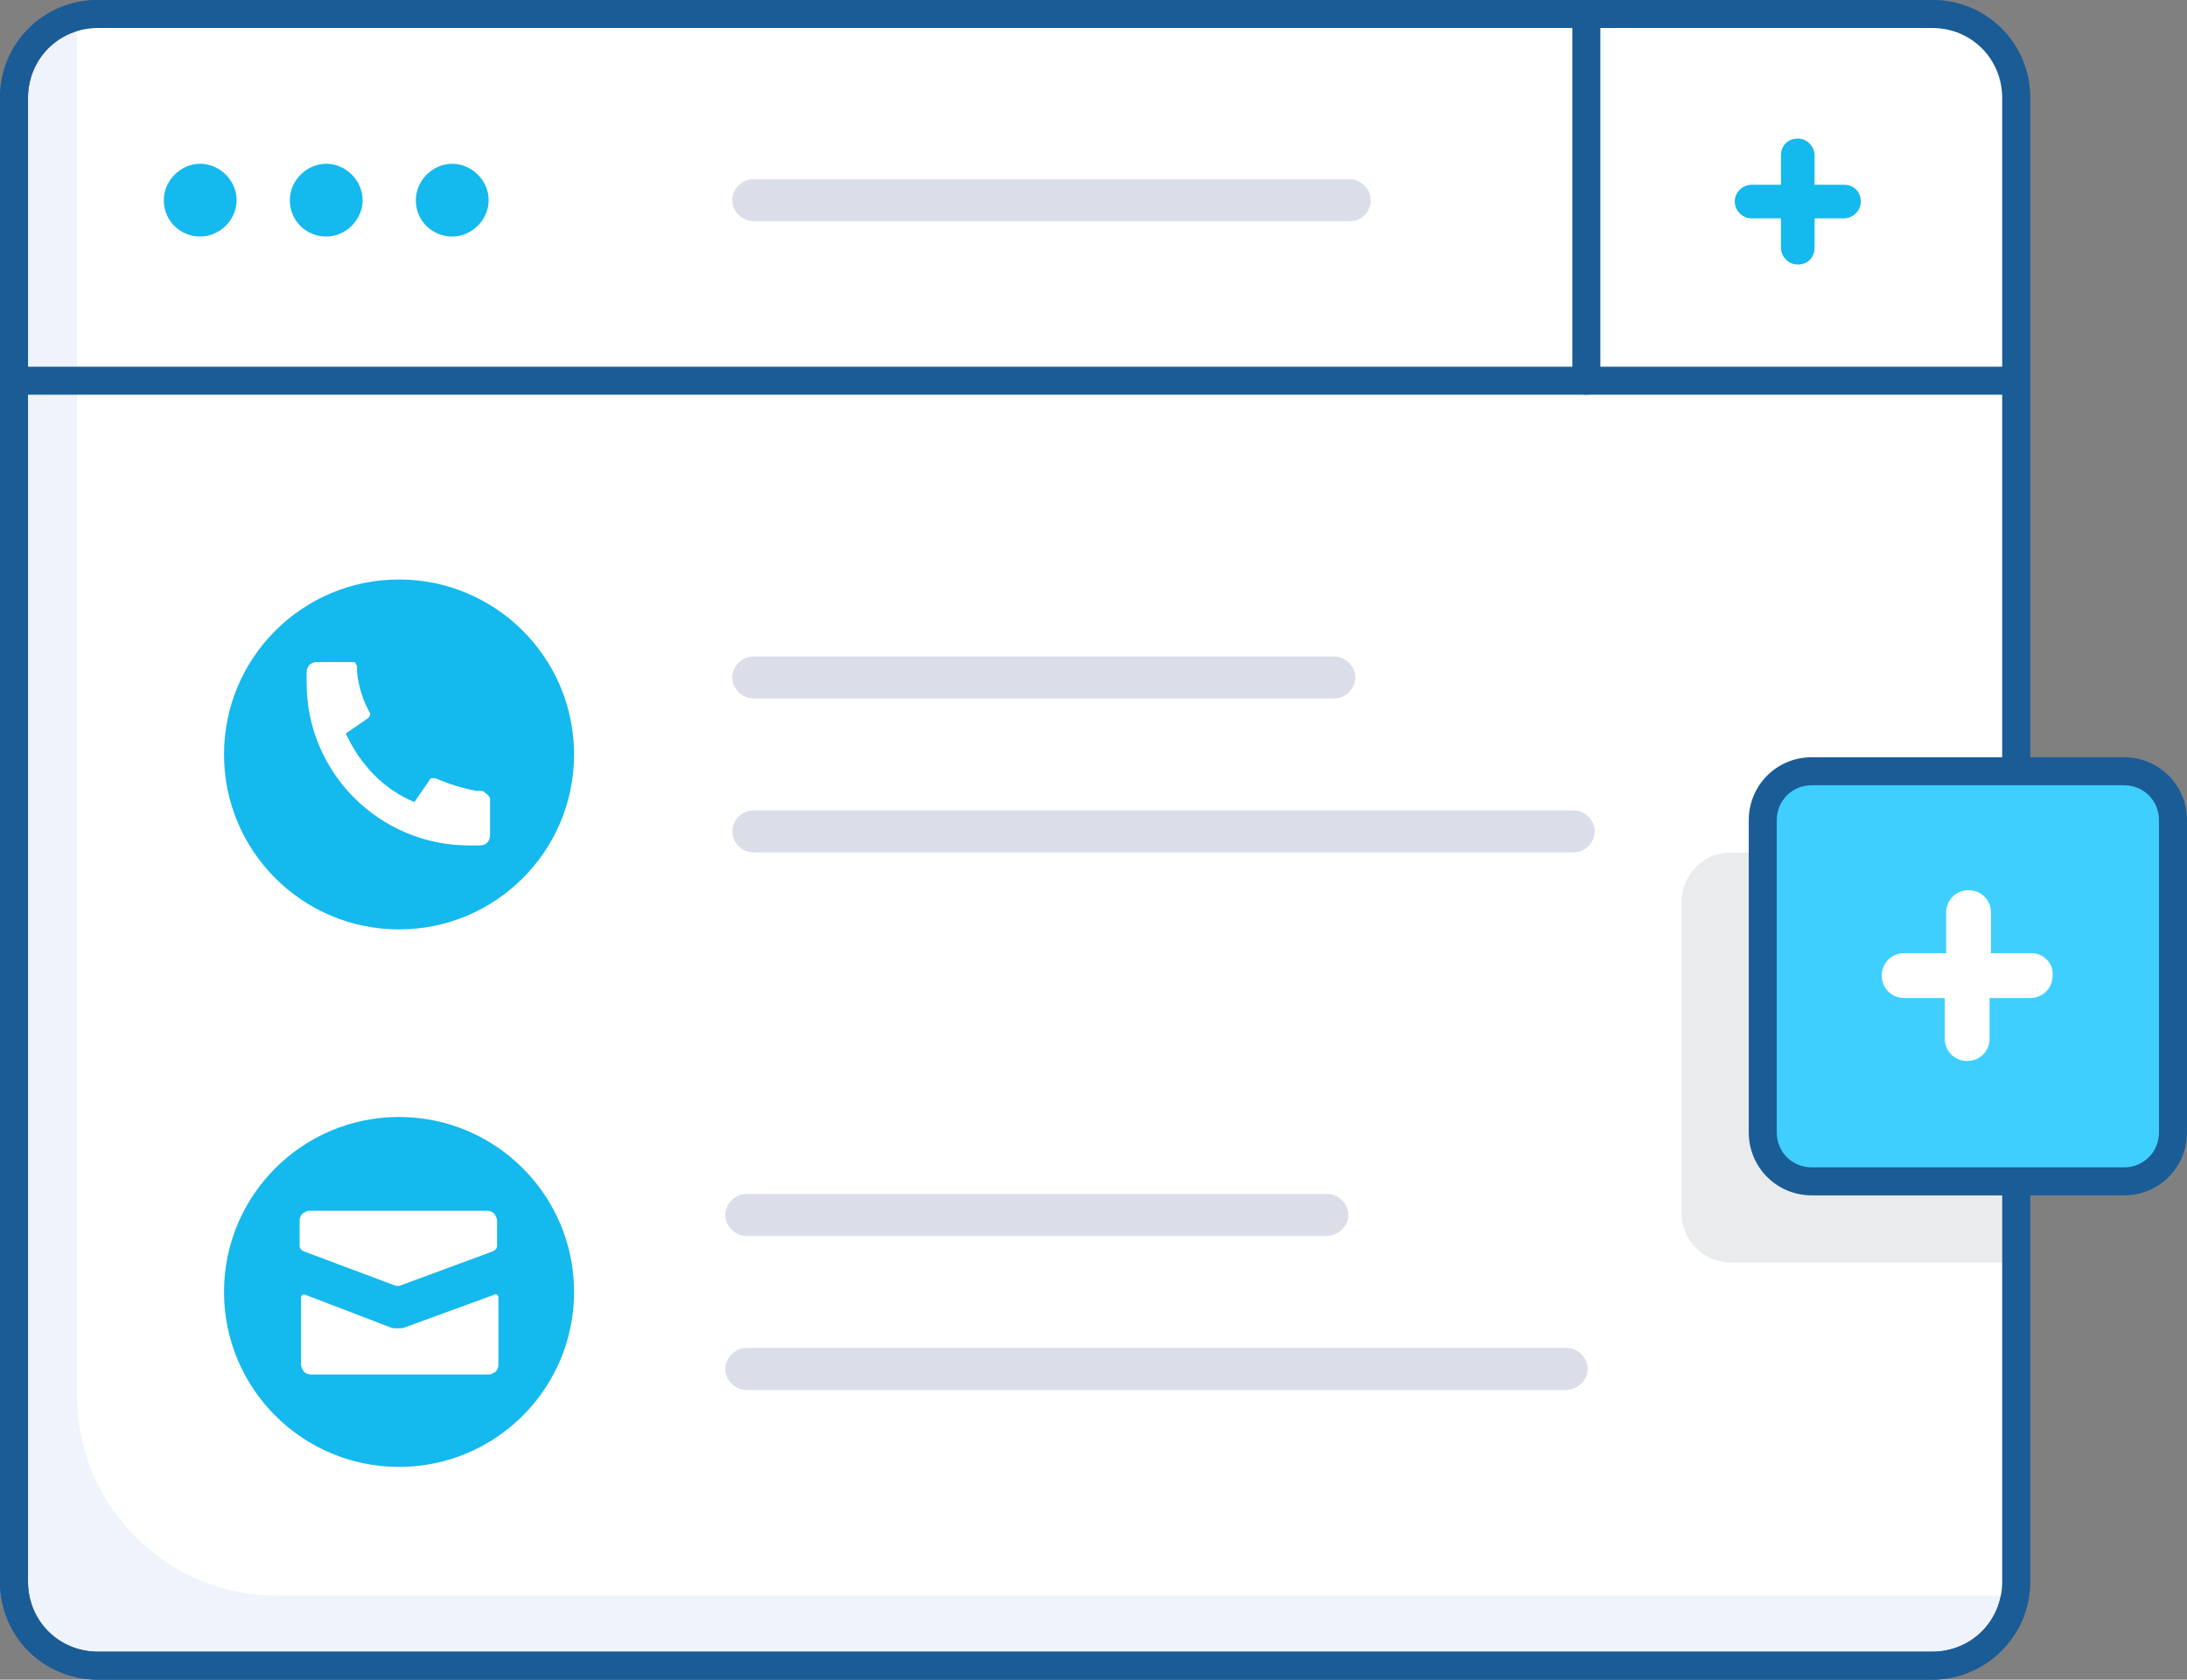
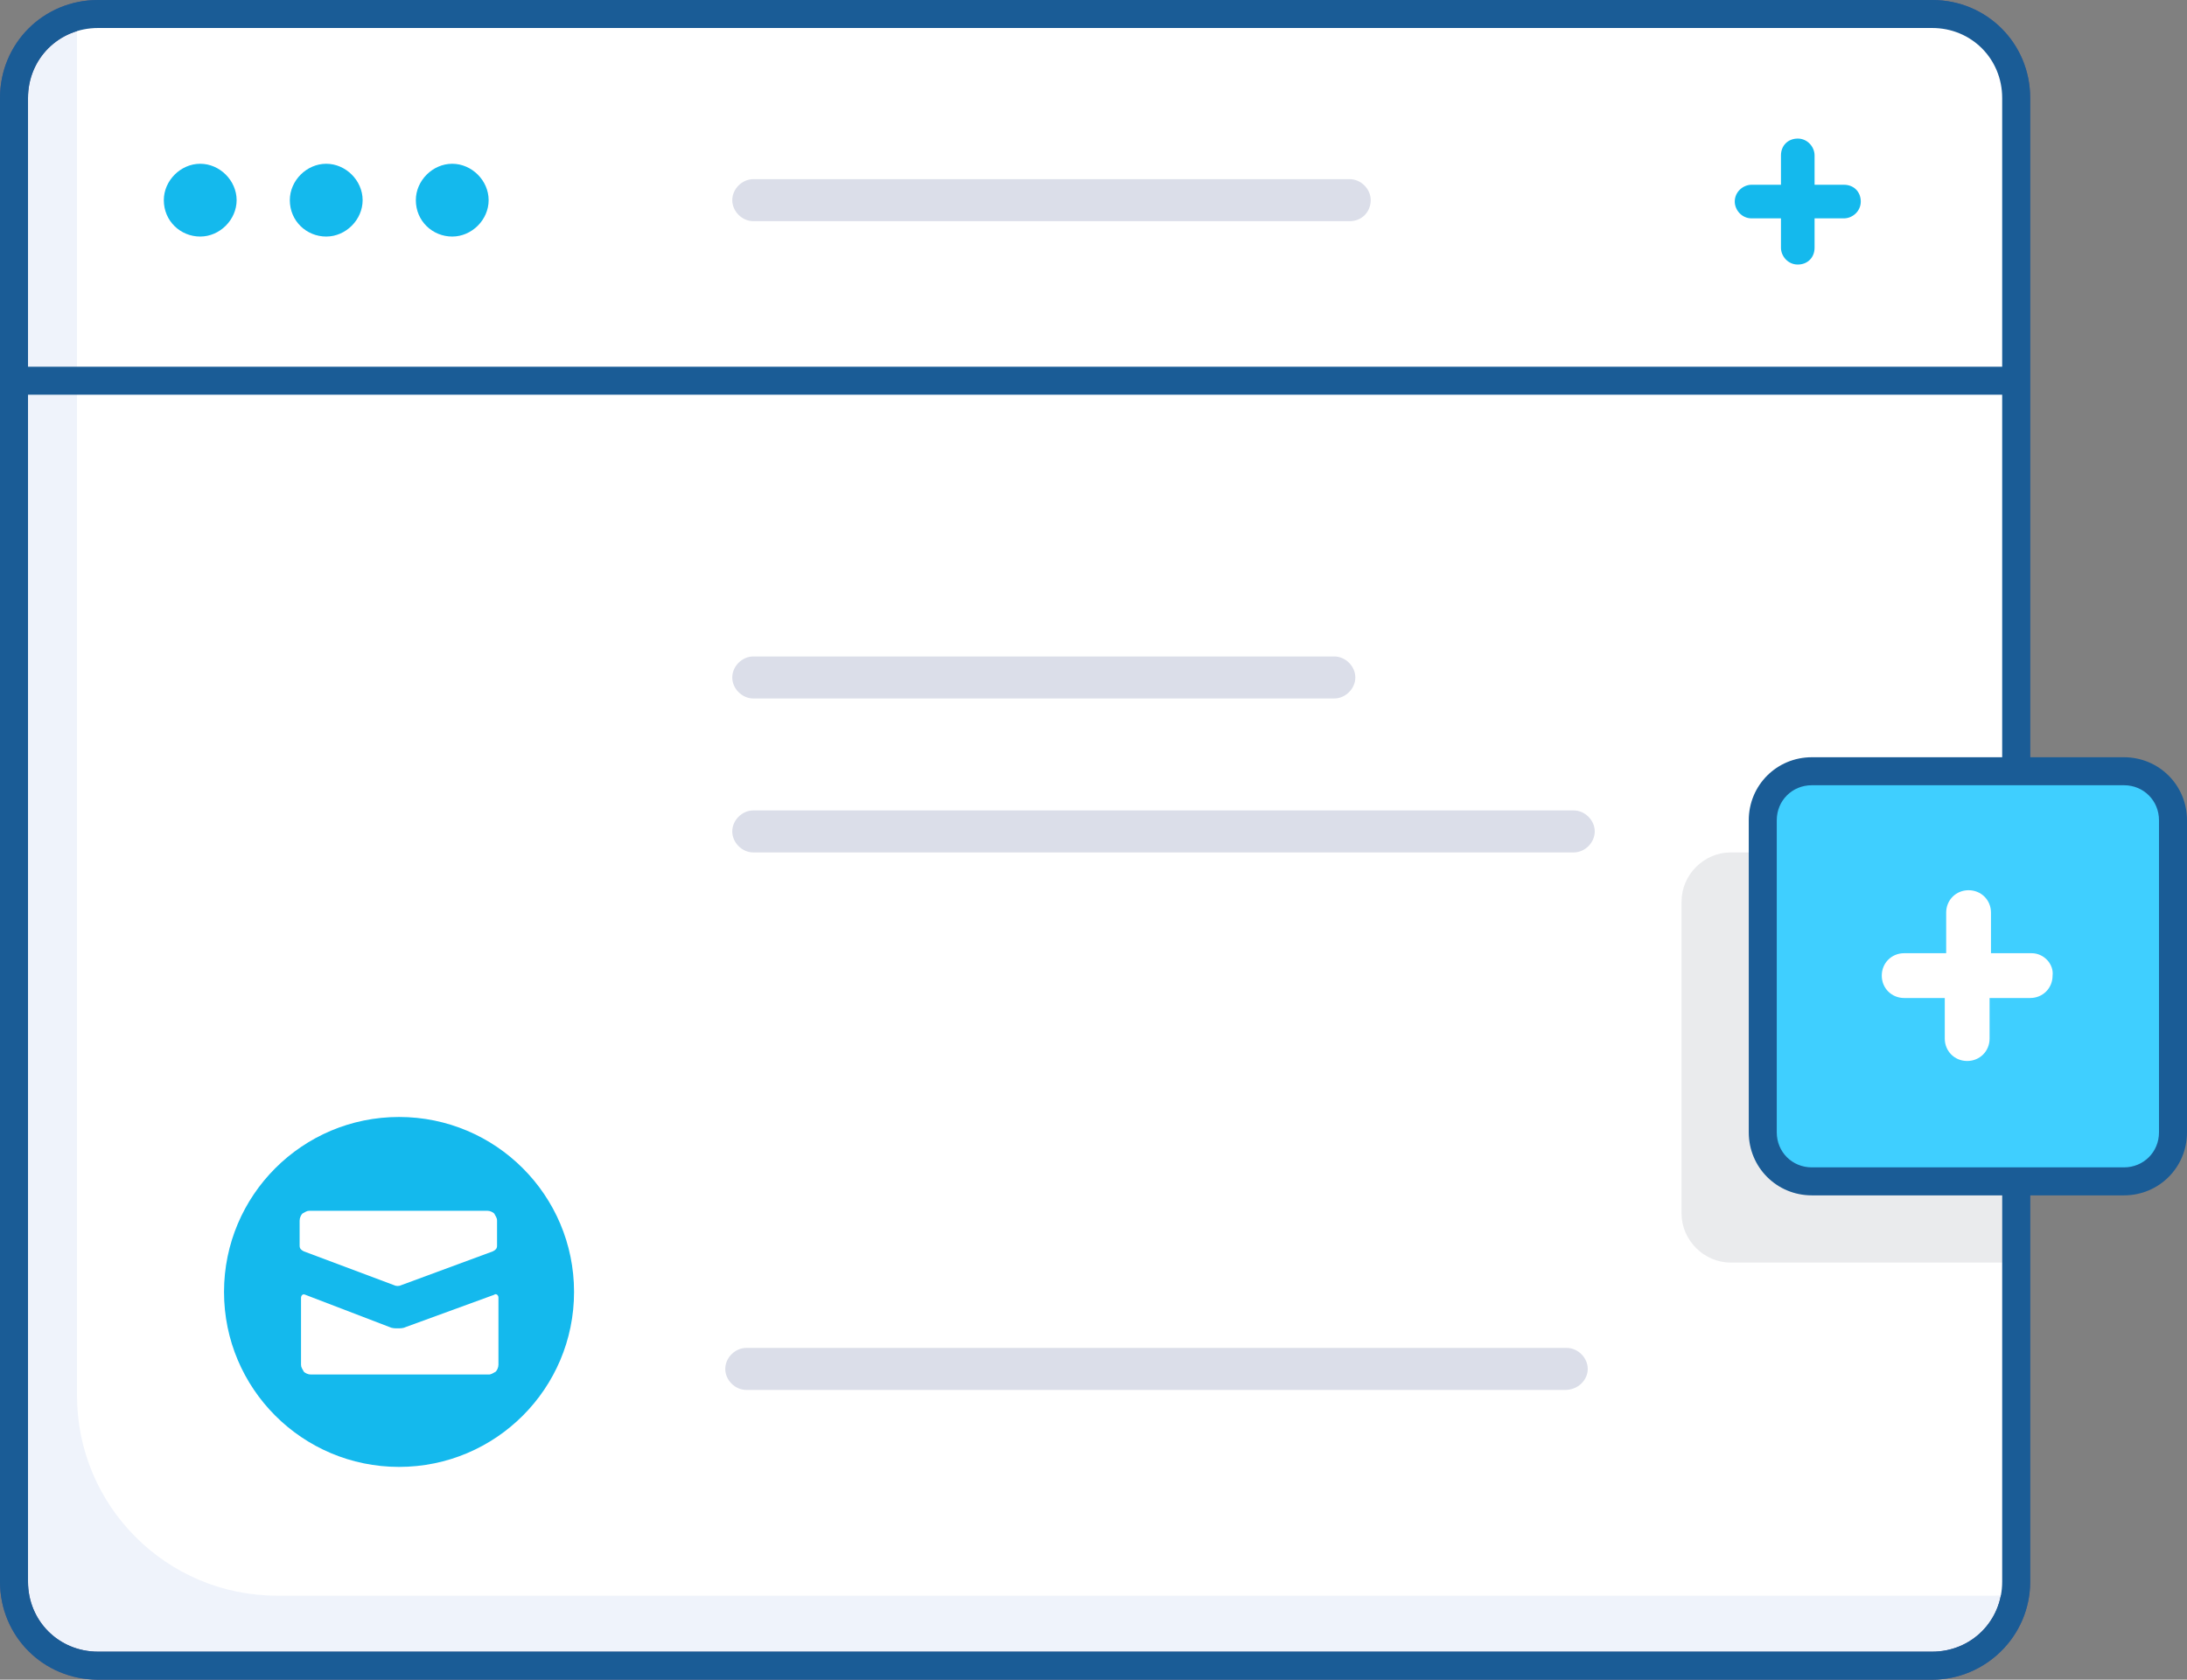
<svg xmlns="http://www.w3.org/2000/svg" version="1.1" id="Layer_1" x="0px" y="0px" viewBox="0 0 156.2 120" style="enable-background:new 0 0 156.2 120;" xml:space="preserve">
  <rect x="0" y="0" width="156.2" height="120" fill="#808080" stroke="none" />
  <style type="text/css"> .st0{fill:#EFF3FB;} .st1{fill:#465991;} .st2{fill:#FFFFFF;} .st3{fill:none;} .st4{fill:#1A5C96;} .st5{fill:#14B9ED;} .st6{fill:#DBDEE9;} .st7{opacity:0.1;} .st8{fill:#2A324B;} .st9{fill:#3FCFFF;} </style>
  <g>
    <g>
      <path class="st0" d="M144,7v106c0,3.3-2.7,6-6,6H7c-3.3,0-6-2.7-6-6V7c0-3.3,2.7-6,6-6h131C141.3,1,144,3.7,144,7z" />
      <path class="st1" d="M138,120H7c-3.9,0-7-3.1-7-7V7c0-3.9,3.1-7,7-7h131c3.9,0,7,3.1,7,7v106C145,116.9,141.8,120,138,120z M7,2 C4.2,2,2,4.2,2,7v106c0,2.8,2.2,5,5,5h131c2.8,0,5-2.2,5-5V7c0-2.8-2.2-5-5-5H7z" />
    </g>
    <g>
      <path class="st2" d="M144,7v106c0,0.3,0,0.5-0.1,0.8c-0.5,0.1-0.9,0.2-1.4,0.2H19.8c-7.9,0-14.3-6.4-14.3-14.3V2 c0-0.3,0-0.5,0.1-0.8C6,1.1,6.5,1,7,1h131C141.3,1,144,3.7,144,7z" />
    </g>
    <g>
      <path class="st3" d="M144,7v106c0,0.3,0,0.5-0.1,0.8c-0.4,2.9-2.9,5.2-5.9,5.2H7c-3.3,0-6-2.7-6-6V7c0-2.8,1.9-5.2,4.6-5.8 C6,1.1,6.5,1,7,1h131C141.3,1,144,3.7,144,7z" />
    </g>
    <g>
      <path class="st4" d="M138,120H7c-3.9,0-7-3.1-7-7V7c0-3.9,3.1-7,7-7h131c3.9,0,7,3.1,7,7v106C145,116.9,141.8,120,138,120z M7,2 C4.2,2,2,4.2,2,7v106c0,2.8,2.2,5,5,5h131c2.8,0,5-2.2,5-5V7c0-2.8-2.2-5-5-5H7z" />
    </g>
    <g id="browser_btns_00000078760416231122862330000014156275435816846499_">
      <g>
        <path class="st5" d="M11.7,14.3c0-1.4,1.2-2.6,2.6-2.6c1.4,0,2.6,1.2,2.6,2.6s-1.2,2.6-2.6,2.6C12.9,16.9,11.7,15.8,11.7,14.3z" />
      </g>
      <g>
        <path class="st5" d="M20.7,14.3c0-1.4,1.2-2.6,2.6-2.6c1.4,0,2.6,1.2,2.6,2.6s-1.2,2.6-2.6,2.6C21.9,16.9,20.7,15.8,20.7,14.3z" />
      </g>
      <g>
        <path class="st5" d="M29.7,14.3c0-1.4,1.2-2.6,2.6-2.6c1.4,0,2.6,1.2,2.6,2.6s-1.2,2.6-2.6,2.6C30.9,16.9,29.7,15.8,29.7,14.3z" />
      </g>
    </g>
    <g>
      <line class="st2" x1="113.3" y1="1" x2="113.3" y2="27.2" />
-       <path class="st4" d="M113.3,28.2c-0.6,0-1-0.4-1-1V1c0-0.6,0.4-1,1-1s1,0.4,1,1v26.2C114.3,27.8,113.9,28.2,113.3,28.2z" />
    </g>
    <g>
      <line class="st2" x1="1.7" y1="27.2" x2="143.2" y2="27.2" />
      <path class="st4" d="M143.2,28.2H1.7c-0.6,0-1-0.4-1-1s0.4-1,1-1h141.5c0.6,0,1,0.4,1,1S143.8,28.2,143.2,28.2z" />
    </g>
    <g>
      <path class="st5" d="M131.7,13.2h-2.1v-2.1c0-0.6-0.5-1.2-1.2-1.2s-1.2,0.5-1.2,1.2v2.1h-2.1c-0.6,0-1.2,0.5-1.2,1.2 c0,0.6,0.5,1.2,1.2,1.2h2.1v2.1c0,0.6,0.5,1.2,1.2,1.2s1.2-0.5,1.2-1.2v-2.1h2.1c0.6,0,1.2-0.5,1.2-1.2 C132.9,13.7,132.4,13.2,131.7,13.2z" />
    </g>
    <g>
      <path class="st6" d="M96.4,15.8H53.8c-0.8,0-1.5-0.7-1.5-1.5s0.7-1.5,1.5-1.5h42.6c0.8,0,1.5,0.7,1.5,1.5S97.3,15.8,96.4,15.8z" />
    </g>
    <g>
      <g>
        <g>
          <g>
            <path class="st6" d="M95.3,49.9H53.8c-0.8,0-1.5-0.7-1.5-1.5s0.7-1.5,1.5-1.5h41.5c0.8,0,1.5,0.7,1.5,1.5S96.1,49.9,95.3,49.9z " />
          </g>
          <g>
            <path class="st6" d="M112.4,60.9H53.8c-0.8,0-1.5-0.7-1.5-1.5s0.7-1.5,1.5-1.5h58.6c0.8,0,1.5,0.7,1.5,1.5 S113.2,60.9,112.4,60.9z" />
          </g>
        </g>
        <g>
          <g>
-             <circle class="st5" cx="28.5" cy="53.9" r="12.5" />
-           </g>
+             </g>
          <g>
            <path class="st2" d="M35,57.1v2.6c0,0.2-0.1,0.4-0.2,0.5c-0.1,0.1-0.3,0.2-0.5,0.2c-0.3,0-0.6,0-0.8,0 c-6.4,0-11.6-5.2-11.6-11.6c0-0.2,0-0.5,0-0.8c0-0.2,0.1-0.4,0.2-0.5c0.1-0.1,0.3-0.2,0.5-0.2h2.6c0.1,0,0.2,0,0.2,0.1 s0.1,0.1,0.1,0.2c0,0.2,0,0.3,0,0.4c0.1,1,0.4,2,0.9,2.9c0.1,0.1,0,0.3-0.1,0.4l-1.6,1.1c1,2.2,2.7,4,4.9,4.9l1.1-1.6 c0-0.1,0.1-0.1,0.2-0.1c0.1,0,0.2,0,0.2,0c0.9,0.4,1.9,0.7,2.9,0.9c0.1,0,0.2,0,0.4,0c0.1,0,0.2,0.1,0.2,0.1 C35,56.9,35,57,35,57.1L35,57.1z" />
          </g>
        </g>
      </g>
      <g>
        <g>
          <g>
-             <path class="st6" d="M94.7,88.3H53.3c-0.8,0-1.5-0.7-1.5-1.5s0.7-1.5,1.5-1.5h41.5c0.8,0,1.5,0.7,1.5,1.5S95.6,88.3,94.7,88.3z " />
-           </g>
+             </g>
          <g>
            <path class="st6" d="M111.8,99.3H53.3c-0.8,0-1.5-0.7-1.5-1.5s0.7-1.5,1.5-1.5h58.6c0.8,0,1.5,0.7,1.5,1.5 S112.7,99.3,111.8,99.3z" />
          </g>
        </g>
        <g>
          <g>
            <circle class="st5" cx="28.5" cy="92.3" r="12.5" />
          </g>
          <g>
            <g>
              <path class="st2" d="M28.7,91.8l6.5-2.4c0.2-0.1,0.3-0.2,0.3-0.4v-1.8c0-0.2-0.1-0.3-0.2-0.5c-0.1-0.1-0.3-0.2-0.5-0.2H22.1 c-0.2,0-0.3,0.1-0.5,0.2c-0.1,0.1-0.2,0.3-0.2,0.5V89c0,0.2,0.1,0.3,0.3,0.4l6.4,2.4C28.3,91.9,28.5,91.9,28.7,91.8z" />
            </g>
            <g>
              <path class="st2" d="M29,94.8c-0.2,0.1-0.4,0.1-0.6,0.1c-0.2,0-0.4,0-0.6-0.1l-6-2.3c-0.2-0.1-0.3,0.1-0.3,0.2v4.8 c0,0.2,0.1,0.3,0.2,0.5c0.1,0.1,0.3,0.2,0.5,0.2h12.7c0.2,0,0.3-0.1,0.5-0.2c0.1-0.1,0.2-0.3,0.2-0.5v-4.8 c0-0.2-0.2-0.3-0.3-0.2L29,94.8z" />
            </g>
          </g>
        </g>
      </g>
    </g>
    <g>
      <g class="st7">
-         <path class="st8" d="M149.4,64.4v20H143v5.8h-19.4c-1.9,0-3.5-1.6-3.5-3.5V64.4c0-1.9,1.6-3.5,3.5-3.5h22.3 C147.8,60.9,149.4,62.5,149.4,64.4z" />
+         <path class="st8" d="M149.4,64.4v20H143v5.8h-19.4c-1.9,0-3.5-1.6-3.5-3.5V64.4c0-1.9,1.6-3.5,3.5-3.5h22.3 C147.8,60.9,149.4,62.5,149.4,64.4" />
      </g>
      <g>
        <path class="st9" d="M155.2,58.6v22.3c0,1.9-1.6,3.5-3.5,3.5h-22.3c-1.9,0-3.5-1.6-3.5-3.5V58.6c0-1.9,1.6-3.5,3.5-3.5h22.3 C153.6,55.1,155.2,56.7,155.2,58.6z" />
        <path class="st4" d="M151.7,85.4h-22.3c-2.5,0-4.5-2-4.5-4.5V58.6c0-2.5,2-4.5,4.5-4.5h22.3c2.5,0,4.5,2,4.5,4.5v22.3 C156.2,83.4,154.2,85.4,151.7,85.4z M129.4,56.1c-1.4,0-2.5,1.1-2.5,2.5v22.3c0,1.4,1.1,2.5,2.5,2.5h22.3c1.4,0,2.5-1.1,2.5-2.5 V58.6c0-1.4-1.1-2.5-2.5-2.5H129.4z" />
      </g>
      <g>
        <path class="st2" d="M145.1,68.1h-2.9v-2.9c0-0.9-0.7-1.6-1.6-1.6s-1.6,0.7-1.6,1.6v2.9H136c-0.9,0-1.6,0.7-1.6,1.6 c0,0.9,0.7,1.6,1.6,1.6h2.9v2.9c0,0.9,0.7,1.6,1.6,1.6s1.6-0.7,1.6-1.6v-2.9h2.9c0.9,0,1.6-0.7,1.6-1.6 C146.7,68.9,146,68.1,145.1,68.1z" />
      </g>
    </g>
  </g>
</svg>